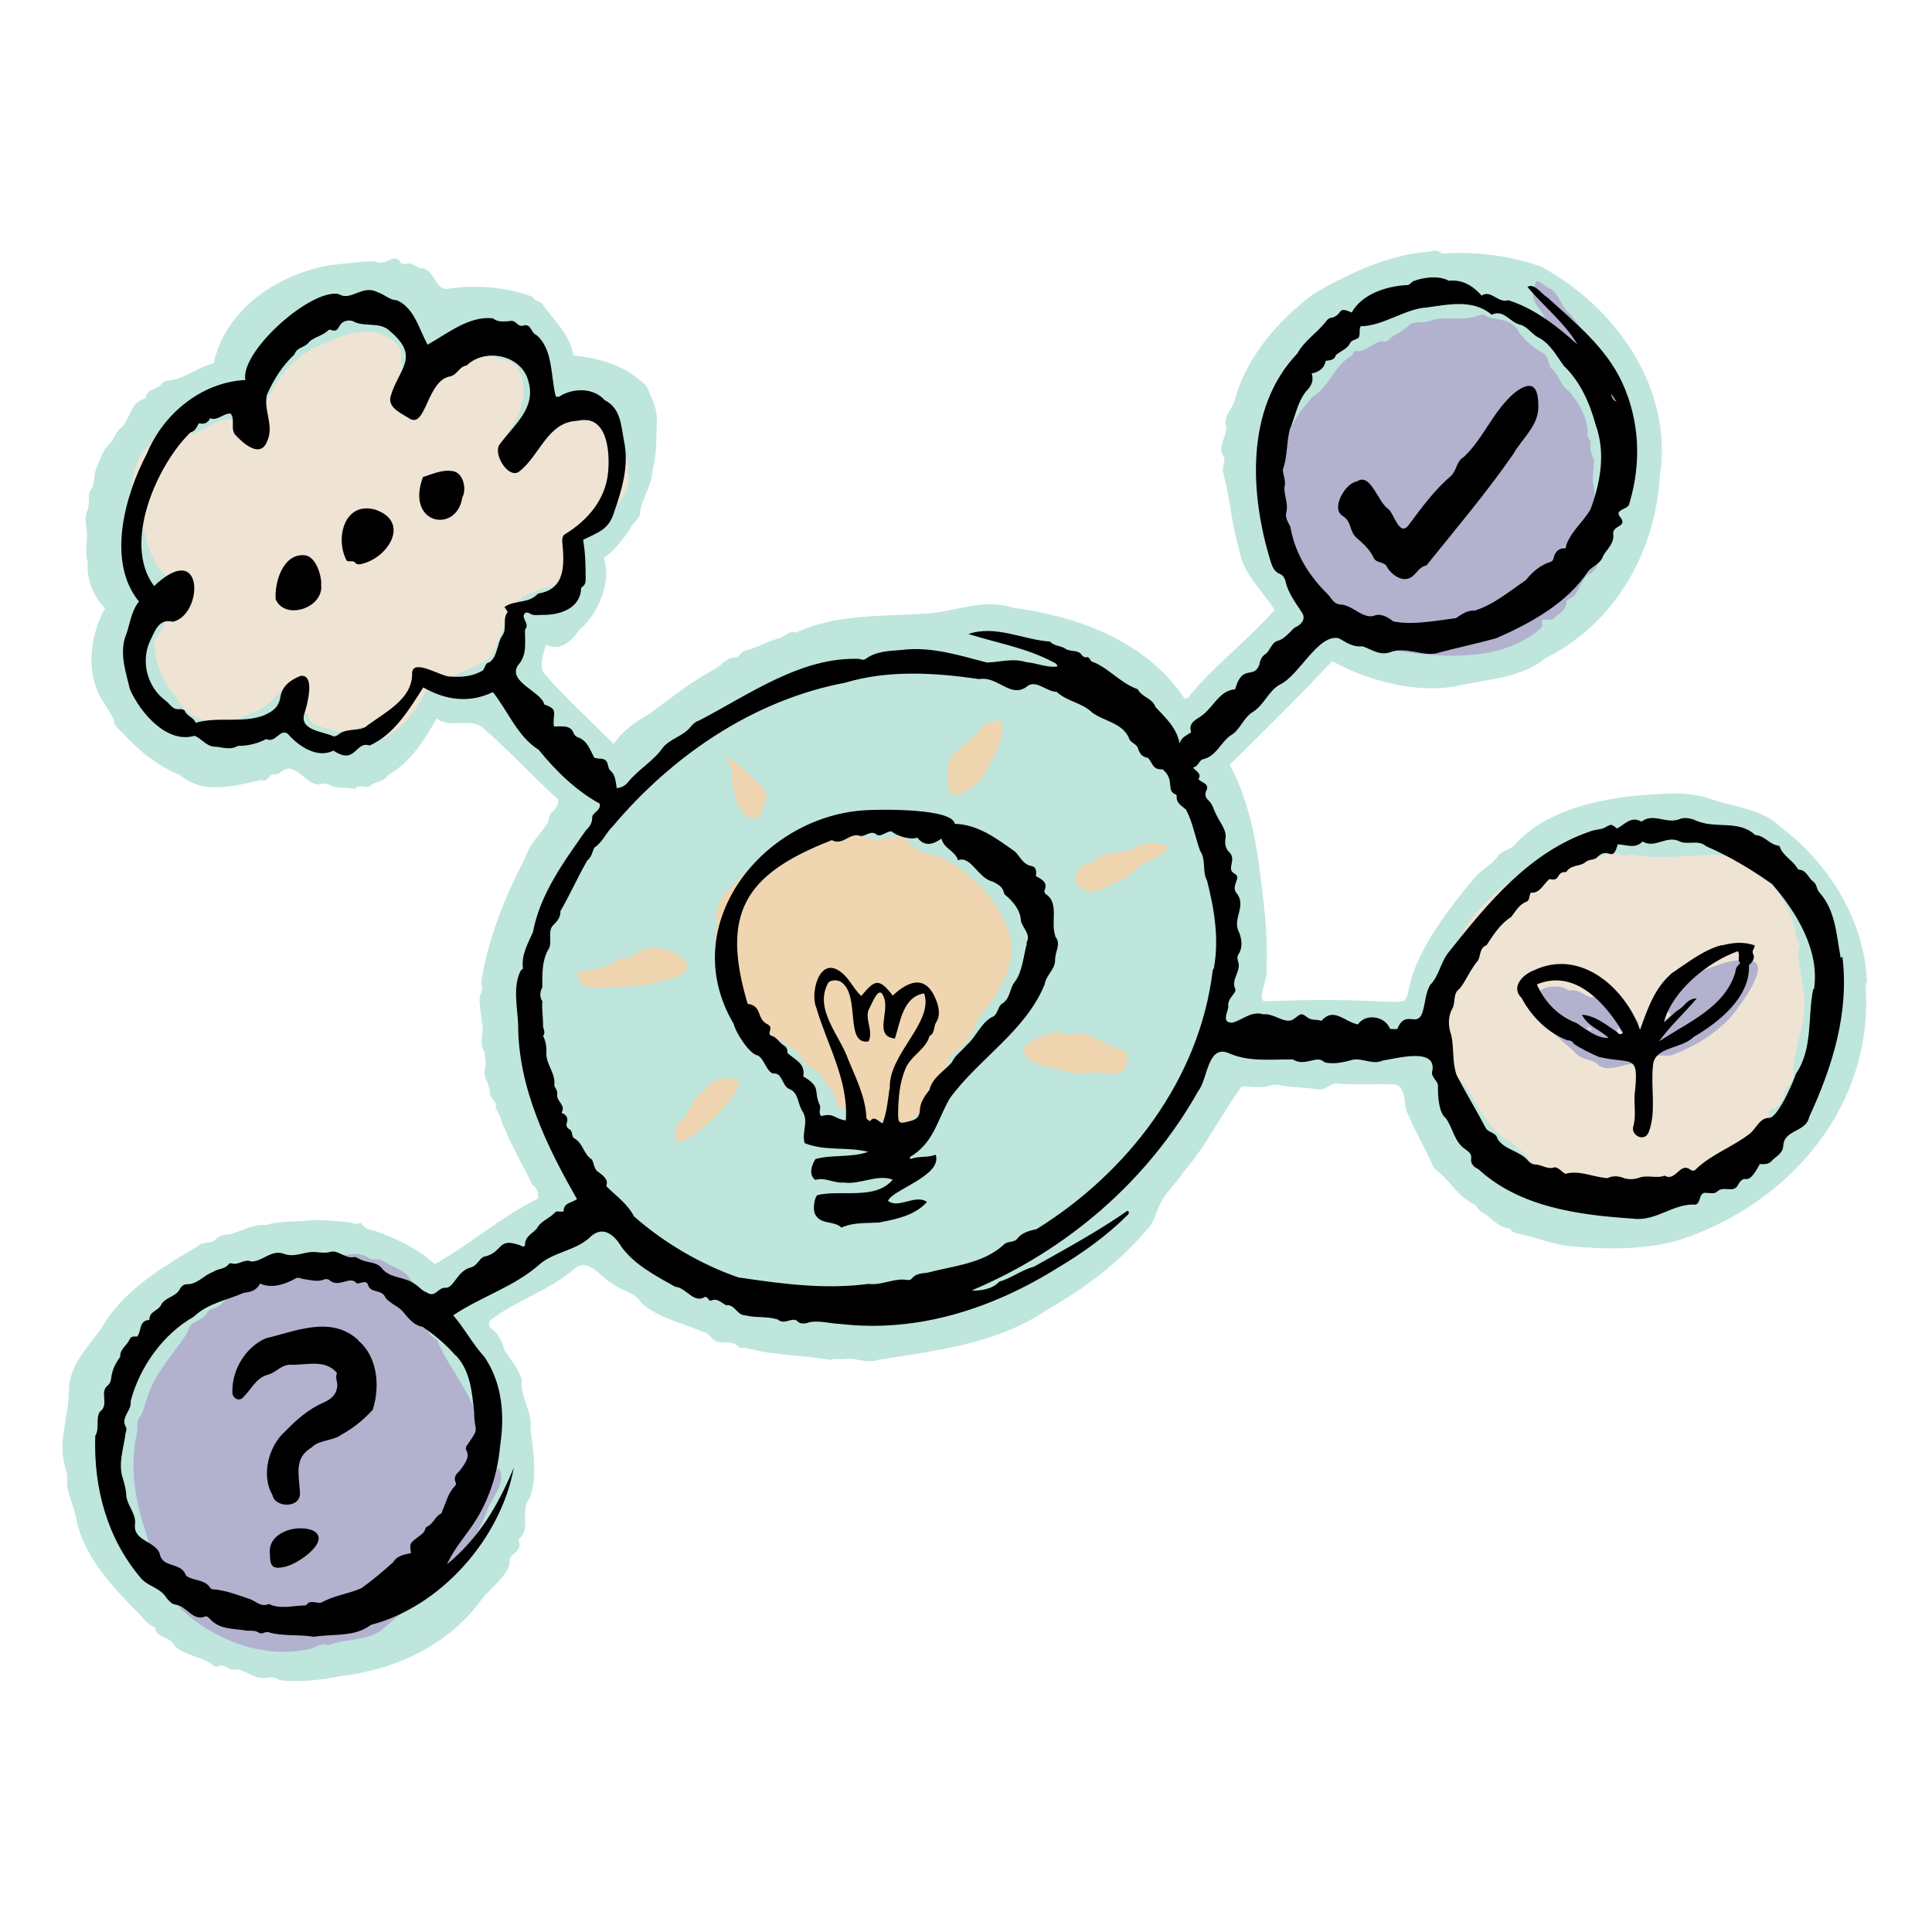
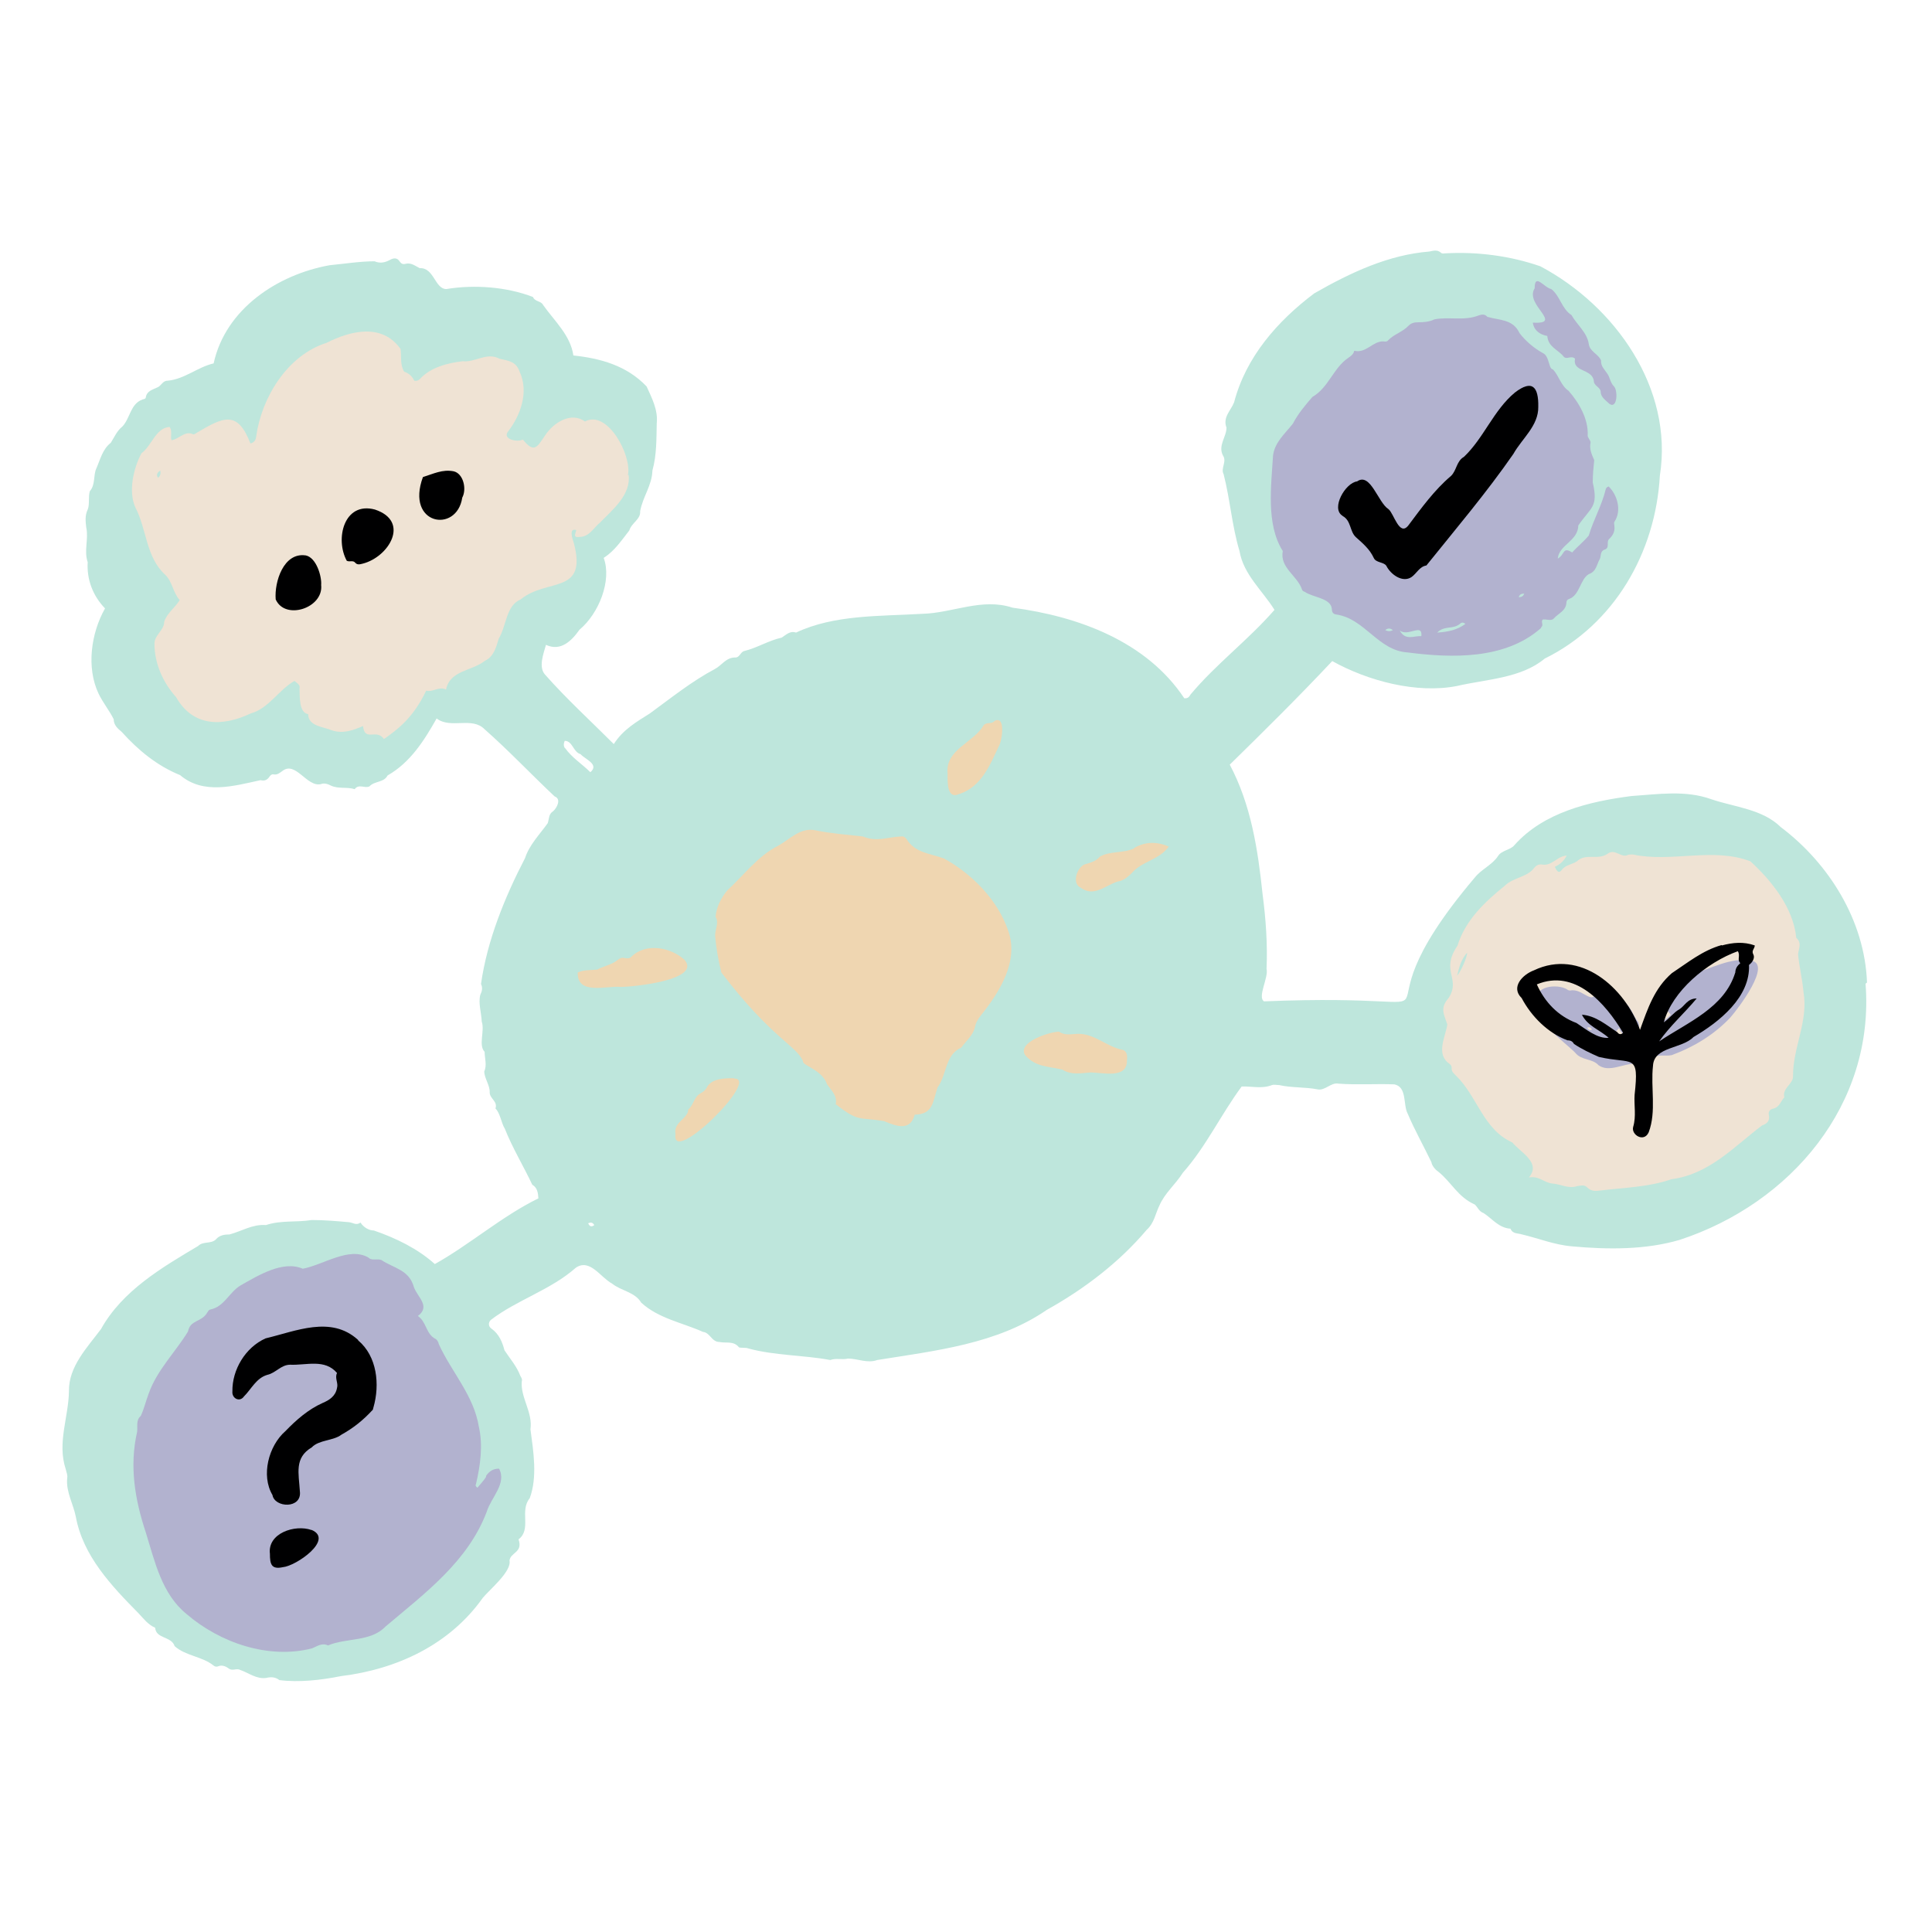
<svg xmlns="http://www.w3.org/2000/svg" width="500" zoomAndPan="magnify" viewBox="0 0 375 375" height="500" preserveAspectRatio="xMidYMid meet" version="1.0">
  <defs>
    <clipPath id="3036ca9e9a">
      <path d="M 12 48.402 L 363 48.402 L 363 326.652 L 12 326.652 Z M 12 48.402 " clip-rule="nonzero" />
    </clipPath>
  </defs>
  <g clip-path="url(#3036ca9e9a)">
    <path fill="#bee6dc" d="M 362.383 190.719 C 361.961 178.742 355.027 167.609 345.641 160.535 C 342.07 157.031 336.746 156.684 332.195 155.141 C 327.152 153.32 321.898 154.16 316.645 154.512 C 308.523 155.562 299.625 157.664 293.953 164.035 C 293.184 165.016 291.434 165.016 290.73 166.207 C 289.613 167.887 287.512 168.73 286.25 170.34 C 258.863 202.629 291.781 192.473 245.348 194.363 C 244.016 193.523 246.258 189.738 245.836 188.059 C 246.047 183.227 245.699 178.395 245.066 173.562 C 244.156 164.875 242.824 156.191 238.695 148.418 C 245.348 141.902 252.07 135.25 258.586 128.316 C 265.52 132.168 274.973 134.691 282.816 133.148 C 288.492 131.82 295.215 131.68 299.836 127.828 C 313.355 121.172 321.34 107.234 322.18 92.316 C 324.84 75.367 313.496 59.398 298.996 51.695 C 293.184 49.664 286.738 48.824 280.578 49.172 C 280.227 49.172 279.945 49.312 279.664 49.035 C 278.965 48.402 278.125 48.684 277.426 48.824 C 269.582 49.453 262.297 52.816 255.082 56.949 C 247.938 62.34 241.844 69.273 239.535 78.098 C 238.902 79.711 237.293 80.973 238.062 83.004 C 238.062 84.824 236.383 86.434 237.363 88.395 C 238.203 89.586 236.871 90.918 237.504 92.035 C 238.766 96.941 239.113 102.051 240.586 106.953 C 241.355 111.508 245.066 114.66 247.379 118.371 C 242.266 124.254 236.031 128.875 231.059 134.832 C 230.848 135.18 230.641 135.602 229.867 135.531 C 222.516 124.465 209.277 119.633 196.531 117.949 C 190.578 115.988 184.906 119 179.02 119.141 C 170.758 119.633 161.934 119.281 154.508 122.785 C 153.316 122.363 152.547 123.273 151.707 123.766 C 149.184 124.324 147.016 125.727 144.492 126.355 C 143.723 126.496 143.582 127.688 142.672 127.617 C 140.922 127.617 140.078 129.156 138.75 129.859 C 134.266 132.238 130.273 135.461 126.141 138.473 C 123.621 140.082 120.961 141.555 119.137 144.426 C 114.586 139.871 110.035 135.742 105.762 130.906 C 104.5 129.438 105.48 126.914 105.973 125.164 C 108.844 126.496 110.945 124.395 112.484 122.223 C 116.266 119.07 118.789 112.629 117.176 108.285 C 119.277 106.953 120.609 104.926 122.148 102.961 C 122.57 101.492 124.391 100.793 124.25 99.25 C 124.742 96.449 126.562 94.207 126.633 91.336 C 127.473 88.324 127.402 85.242 127.473 82.16 C 127.754 79.57 126.492 77.188 125.512 75.02 C 121.66 70.957 116.547 69.555 111.293 68.996 C 110.734 65.07 107.582 62.27 105.41 59.188 C 105.062 58.418 103.801 58.559 103.449 57.648 C 98.406 55.688 92.105 55.195 86.641 56.105 C 84.398 56.105 84.258 51.906 81.457 52.047 C 80.617 51.625 79.777 50.926 78.727 51.203 C 78.234 51.344 77.887 51.203 77.605 50.785 C 77.117 50.016 76.484 50.016 75.715 50.434 C 74.805 50.926 73.824 51.203 72.703 50.715 C 69.902 50.715 66.82 51.203 63.949 51.484 C 53.863 53.305 43.777 59.961 41.465 70.535 C 38.383 71.234 35.793 73.617 32.5 73.898 C 31.52 73.898 31.312 74.949 30.469 75.227 C 29.629 75.648 28.508 75.859 28.301 77.117 C 28.301 77.398 27.949 77.469 27.668 77.539 C 25.289 78.379 25.289 81.18 23.746 82.793 C 22.695 83.633 22.207 84.824 21.504 85.945 C 19.895 87.203 19.473 89.164 18.703 90.918 C 18.074 92.246 18.562 94.066 17.441 95.328 C 17.094 96.379 17.441 97.922 17.023 98.902 C 16.461 100.09 16.602 101.211 16.742 102.402 C 17.234 104.645 16.254 106.887 17.023 109.125 C 16.812 112.418 18.004 115.641 20.387 118.09 C 17.652 122.922 16.742 129.578 19.125 134.621 C 19.965 136.371 21.227 137.91 22.066 139.594 C 22.066 140.715 22.836 141.414 23.605 142.043 C 26.828 145.617 30.469 148.629 34.953 150.449 C 39.504 154.301 45.387 152.551 50.57 151.43 C 51.41 151.641 51.902 151.359 52.32 150.73 C 52.531 150.449 52.742 150.238 53.094 150.309 C 53.793 150.449 54.285 150.027 54.773 149.68 C 57.363 147.578 59.535 152.828 62.27 152.199 C 62.969 151.918 63.668 152.199 64.23 152.48 C 65.699 153.18 67.379 152.691 68.852 153.18 C 69.621 152.059 70.883 153.109 71.723 152.621 C 72.703 151.57 74.523 151.918 75.227 150.52 C 79.637 147.996 82.297 143.797 84.75 139.453 C 87.48 141.555 91.613 139.031 94.066 141.555 C 98.758 145.688 103.102 150.309 107.652 154.582 C 108.984 155.07 108.145 156.754 107.371 157.453 C 106.461 158.012 106.602 158.922 106.32 159.766 C 104.781 161.934 102.75 163.965 101.91 166.559 C 97.988 174.121 94.555 182.527 93.363 191 C 93.715 191.699 93.574 192.402 93.223 193.102 C 92.805 194.711 93.434 196.535 93.504 198.285 C 94.137 200.105 92.805 202.836 94.066 204.168 C 94.066 205.359 94.555 206.758 93.996 207.949 C 93.996 209.281 95.117 210.68 95.047 212.012 C 95.047 213.273 96.656 213.762 96.168 215.164 C 97.078 216.004 97.285 217.965 97.988 219.086 C 99.457 222.797 101.629 226.371 103.309 229.941 C 104.359 230.574 104.43 231.621 104.5 232.602 C 97.355 236.105 91.195 241.566 84.398 245.352 C 81.039 242.34 76.836 240.309 72.562 238.836 C 71.652 238.836 70.602 238.277 69.973 237.297 C 69.133 237.926 68.5 237.297 67.73 237.227 C 65.348 237.016 62.969 236.805 60.516 236.805 C 57.434 237.297 54.562 236.805 51.621 237.785 C 49.031 237.574 46.93 238.977 44.547 239.605 C 43.566 239.605 42.586 239.746 41.887 240.586 C 40.906 241.5 39.434 240.867 38.453 241.848 C 31.379 246.051 23.746 250.531 19.613 257.957 C 16.953 261.527 13.312 265.242 13.383 270.004 C 13.312 275.117 11.07 280.02 12.75 285.133 C 12.891 285.762 13.172 286.324 13.031 287.023 C 12.82 289.613 14.223 291.926 14.711 294.379 C 16.113 302.012 21.645 307.824 26.898 313.148 C 27.949 314.27 28.719 315.32 30.121 315.949 C 30.262 318.121 33.273 317.559 33.902 319.52 C 36.004 321.41 39.156 321.48 41.395 323.234 C 41.605 323.441 41.957 323.582 42.309 323.441 C 43.078 323.094 43.848 323.441 44.406 323.863 C 45.18 324.422 45.879 323.723 46.648 324.145 C 48.262 324.703 49.801 325.965 51.691 325.684 C 52.531 325.473 53.441 325.473 54.215 326.105 C 58.066 326.594 62.336 326.105 66.191 325.332 C 77.047 324.004 87.27 319.242 93.715 310.137 C 95.047 308.523 99.316 305.023 98.898 302.922 C 99.039 301.312 101.559 301.379 100.648 298.789 C 103.238 296.828 100.789 293.258 102.82 290.805 C 104.359 286.672 103.52 281.629 102.961 277.43 C 103.449 274.137 101 271.266 101.277 268.113 C 101.418 267.762 101.207 267.414 101 267.062 C 100.297 265.172 98.969 263.699 97.918 262.09 C 97.496 260.48 96.867 258.938 95.395 257.887 C 94.836 257.535 94.695 256.766 95.254 256.207 C 100.367 252.285 106.883 250.395 111.785 246.051 C 114.516 244.23 116.547 247.941 118.789 249.133 C 120.609 250.602 123.199 250.742 124.461 252.844 C 127.824 255.926 132.375 256.695 136.438 258.516 C 137.84 258.656 138.117 260.48 139.66 260.48 C 140.922 260.758 142.391 260.199 143.441 261.527 C 143.934 261.668 144.773 261.527 145.262 261.738 C 150.445 263.141 155.91 263 161.16 263.98 C 162.281 263.559 163.473 263.98 164.594 263.699 C 166.484 263.699 168.375 264.68 170.266 263.98 C 181.543 262.16 193.52 260.898 203.184 254.246 C 210.469 250.184 217.262 245 222.586 238.695 C 224.055 237.367 224.266 235.547 225.035 234.004 C 226.086 231.555 228.188 229.871 229.59 227.629 C 234.07 222.59 237.012 216.285 241.004 210.891 C 242.965 210.82 244.926 211.383 246.887 210.613 C 247.309 210.473 247.797 210.613 248.289 210.613 C 250.738 211.172 253.332 210.961 255.781 211.453 C 257.184 211.73 258.375 210.051 259.773 210.332 C 263.418 210.613 266.988 210.332 270.633 210.473 C 273.152 210.961 272.312 214.465 273.223 216.145 C 274.625 219.438 276.305 222.379 277.844 225.598 C 277.914 226.23 278.617 227.07 279.176 227.422 C 281.766 229.523 282.957 232.324 286.25 233.793 C 286.879 234.355 287.02 235.125 288 235.477 C 289.68 236.594 290.941 238.348 293.184 238.488 C 293.605 239.539 294.586 239.328 295.426 239.605 C 298.715 240.379 301.727 241.637 305.16 241.918 C 312.023 242.547 319.379 242.617 326.031 240.656 C 347.602 233.582 363.922 214.324 362.102 190.93 Z M 109.684 145.266 C 109.332 144.777 109.402 144.285 109.613 143.797 C 111.152 143.797 111.223 145.965 112.695 146.387 C 113.535 147.367 116.406 148.348 114.586 149.887 C 112.977 148.277 111.016 147.086 109.684 145.195 Z M 114.164 237.438 C 114.797 237.156 115.078 237.367 115.355 237.785 C 114.797 238.207 114.445 238.066 114.164 237.438 Z M 114.164 237.438 " fill-opacity="1" fill-rule="nonzero" />
  </g>
  <path fill="#efe3d4" d="M 350.055 192.543 C 349.844 190.09 349.215 187.57 349.004 185.188 C 349.145 184.066 349.773 183.016 348.652 182.035 C 348.094 176.223 343.891 170.969 339.758 167.188 C 332.543 164.387 324.422 167.469 316.926 165.855 C 316.645 165.855 316.227 165.855 316.016 165.926 C 314.613 166.629 313.496 164.598 312.023 165.719 C 310.133 167.047 307.82 165.508 306.07 167.188 C 305.09 167.816 303.828 167.887 303.129 168.867 C 302.637 169.5 302.219 169.289 301.797 168.238 C 302.777 167.816 303.551 167.117 304.109 166.066 C 302.148 166.207 301.309 168.098 299.348 167.816 C 298.715 167.68 298.156 167.957 297.734 168.52 C 296.406 170.27 293.672 170.34 292.133 171.879 C 288.141 175.102 284.43 178.605 282.887 183.578 C 279.527 188.48 283.59 189.879 281.207 193.664 C 279.457 195.691 280.227 196.742 280.926 198.844 C 280.508 201.438 278.617 204.656 281.418 206.551 C 281.629 206.688 281.766 206.969 281.766 207.25 C 281.695 207.949 282.117 208.301 282.539 208.719 C 286.738 212.711 287.859 219.227 293.535 221.746 C 295.145 223.707 299.207 225.668 296.754 228.543 C 298.785 228.191 299.695 229.59 301.379 229.73 C 303.059 229.871 304.391 230.781 306.141 230.223 C 306.77 230.152 307.543 229.871 308.102 230.504 C 308.871 231.273 309.781 231.203 310.762 231.062 C 315.316 230.504 319.938 230.434 324.422 228.891 C 331.773 227.91 336.469 222.656 342 218.457 C 342.84 218.176 343.609 217.617 343.332 216.426 C 343.191 215.793 343.539 215.305 344.242 215.164 C 345.434 214.883 345.641 213.691 346.344 212.992 C 345.852 211.172 348.164 210.402 348.023 208.789 C 348.023 203.258 351.035 198.145 350.055 192.543 Z M 282.816 189.391 C 283.238 187.57 283.656 186.168 284.777 184.906 C 284.777 185.746 283.59 188.551 282.816 189.391 Z M 282.816 189.391 " fill-opacity="1" fill-rule="nonzero" />
-   <path fill="#efd6b1" d="M 195.691 180.637 C 193.66 174.684 188.688 169.641 183.223 166.629 C 180.562 165.648 177.621 165.578 175.941 162.844 C 175.66 162.496 175.379 162.285 174.891 162.355 C 172.086 162.496 170.195 163.477 167.465 162.355 C 164.383 162.004 161.301 161.793 158.289 161.164 C 155.348 160.535 153.316 162.914 151.008 164.176 C 147.016 166.207 144.422 169.848 141.199 172.789 C 139.941 174.262 139.031 176.152 138.891 177.973 C 139.66 179.164 138.68 180.496 138.82 181.824 C 139.031 184.207 139.449 186.449 140.012 188.758 C 142.602 189.391 142.18 195.484 147.363 199.055 C 149.746 201.508 154.508 202.906 155.84 205.918 C 155.84 206.41 156.398 206.621 156.82 206.898 C 158.359 207.809 159.902 208.648 160.531 210.473 C 161.371 211.66 162.562 212.711 162.211 214.324 C 166.766 217.895 166.695 216.773 171.598 217.613 C 173.977 218.598 176.641 219.645 177.551 216.355 C 181.121 216.285 181.051 213.902 181.961 211.102 C 183.855 208.512 183.363 204.797 186.586 203.328 C 187.496 202.066 188.898 200.945 189.246 199.336 C 189.387 198.496 189.879 197.723 190.438 197.023 C 194.078 192.473 197.793 186.52 195.691 180.637 Z M 195.691 180.637 " fill-opacity="1" fill-rule="nonzero" />
+   <path fill="#efd6b1" d="M 195.691 180.637 C 193.66 174.684 188.688 169.641 183.223 166.629 C 180.562 165.648 177.621 165.578 175.941 162.844 C 175.66 162.496 175.379 162.285 174.891 162.355 C 172.086 162.496 170.195 163.477 167.465 162.355 C 164.383 162.004 161.301 161.793 158.289 161.164 C 155.348 160.535 153.316 162.914 151.008 164.176 C 147.016 166.207 144.422 169.848 141.199 172.789 C 139.941 174.262 139.031 176.152 138.891 177.973 C 139.66 179.164 138.68 180.496 138.82 181.824 C 139.031 184.207 139.449 186.449 140.012 188.758 C 149.746 201.508 154.508 202.906 155.84 205.918 C 155.84 206.41 156.398 206.621 156.82 206.898 C 158.359 207.809 159.902 208.648 160.531 210.473 C 161.371 211.66 162.562 212.711 162.211 214.324 C 166.766 217.895 166.695 216.773 171.598 217.613 C 173.977 218.598 176.641 219.645 177.551 216.355 C 181.121 216.285 181.051 213.902 181.961 211.102 C 183.855 208.512 183.363 204.797 186.586 203.328 C 187.496 202.066 188.898 200.945 189.246 199.336 C 189.387 198.496 189.879 197.723 190.438 197.023 C 194.078 192.473 197.793 186.52 195.691 180.637 Z M 195.691 180.637 " fill-opacity="1" fill-rule="nonzero" />
  <path fill="#efd6b1" d="M 217.754 203.746 C 214.812 203.117 212.43 200.664 209.348 200.664 C 208.086 200.664 206.758 201.086 205.566 200.246 C 203.816 200.246 197.371 202.277 198.98 204.797 C 200.941 207.109 203.465 206.969 206.195 207.602 C 207.945 208.719 209.77 208.301 211.66 208.16 C 213.969 208.16 218.805 209.492 218.734 205.848 C 218.871 204.938 218.734 203.957 217.824 203.746 Z M 217.754 203.746 " fill-opacity="1" fill-rule="nonzero" />
  <path fill="#efd6b1" d="M 132.867 186.309 C 130.203 183.855 125.371 182.945 122.57 185.68 C 122.219 186.098 121.73 186.027 121.238 185.957 C 120.75 185.816 120.328 185.957 119.91 186.309 C 118.719 187.289 117.176 187.5 115.918 188.199 C 114.656 188.34 113.324 188.199 112.137 188.758 C 111.996 193.242 117.738 191.281 120.469 191.562 C 122.852 191.562 136.227 190.23 132.867 186.309 Z M 132.867 186.309 " fill-opacity="1" fill-rule="nonzero" />
  <path fill="#efd6b1" d="M 186.305 154.09 C 190.508 152.621 192.117 148.559 193.871 144.844 C 194.5 143.863 195.27 138.754 193.027 139.941 C 192.469 140.645 191.418 140.082 190.926 140.785 C 188.898 144.215 183.434 145.477 183.926 150.168 C 183.926 151.848 183.785 155.281 186.234 154.09 Z M 186.305 154.09 " fill-opacity="1" fill-rule="nonzero" />
  <path fill="#efd6b1" d="M 220.133 164.668 C 218.102 165.648 215.371 165.156 213.48 166.277 C 212.711 167.188 211.59 167.469 210.609 167.75 C 209.066 168.238 207.945 171.531 209.77 172.301 C 212.289 174.191 214.531 171.879 216.91 171.109 C 218.031 170.969 218.805 170.27 219.574 169.57 C 221.605 167.117 224.965 166.977 226.855 164.316 C 224.406 163.266 222.164 163.406 220.133 164.598 Z M 220.133 164.668 " fill-opacity="1" fill-rule="nonzero" />
  <path fill="#efd6b1" d="M 142.461 209.281 C 140.711 209.281 138.188 209.281 137.207 211.031 C 137 211.523 136.508 211.941 135.949 212.223 C 134.688 212.922 134.617 214.535 133.566 215.375 C 133.566 215.375 133.566 215.586 133.566 215.652 C 133.215 217.266 130.695 217.895 131.113 220.137 C 130.203 226.512 147.785 209.141 142.461 209.352 Z M 142.461 209.281 " fill-opacity="1" fill-rule="nonzero" />
-   <path fill="#efd6b1" d="M 142.043 150.168 C 142.25 153.25 143.023 159.902 147.574 158.715 C 147.785 156.473 150.027 154.793 147.785 152.551 C 145.613 150.449 143.512 148.348 140.992 146.738 C 140.992 148.066 142.18 148.906 141.973 150.098 Z M 142.043 150.168 " fill-opacity="1" fill-rule="nonzero" />
  <path fill="#efe3d4" d="M 121.871 92.246 C 122.711 88.535 117.949 79.43 113.535 81.812 C 110.875 79.852 107.441 82.02 105.832 84.473 C 104.289 86.715 103.73 88.113 101.488 85.312 C 100.508 85.875 97.566 85.312 98.547 83.844 C 101.07 80.621 102.68 76.066 100.859 72.145 C 100.16 70.113 98.688 70.043 96.938 69.625 C 94.484 68.293 92.242 70.395 89.793 70.113 C 86.852 70.465 83.559 71.305 81.527 73.547 C 81.18 73.898 80.828 73.969 80.406 73.898 C 79.988 73.012 79.332 72.426 78.445 72.145 C 77.605 70.746 77.957 69.133 77.746 67.734 C 74.176 62.691 68.082 64.16 63.387 66.543 C 55.824 68.926 50.781 77.117 49.73 84.684 C 49.66 85.383 49.379 85.875 48.609 86.082 C 46.09 79.5 43.289 80.973 38.105 84.051 C 37.895 84.191 37.613 84.402 37.402 84.262 C 35.863 83.562 34.742 85.242 33.273 85.453 C 33.062 84.543 33.48 83.633 32.922 82.863 C 30.191 83.07 29.488 86.504 27.457 87.977 C 25.918 90.848 24.867 95.398 26.27 98.48 C 28.508 102.754 28.301 108.145 32.082 111.578 C 33.48 112.91 33.551 115.008 34.883 116.48 C 33.973 117.949 32.363 119.07 31.871 120.684 C 31.871 122.363 29.98 123.203 29.98 124.953 C 29.98 128.809 31.66 132.52 34.184 135.32 C 37.473 141.133 43.219 141.062 48.68 138.473 C 52.184 137.492 54.074 133.918 57.156 132.168 C 57.996 132.801 58.277 133.078 58.137 133.641 C 58.207 135.18 57.996 138.332 59.816 138.613 C 59.816 140.992 62.828 141.062 64.438 141.766 C 66.609 142.465 68.5 141.766 70.461 140.922 C 70.812 144.074 73.055 141.344 74.523 143.445 C 77.254 141.555 80.266 139.242 82.719 134.059 C 84.051 134.41 85.172 133.148 86.57 133.852 C 87.34 130.066 91.613 130.277 94.137 128.246 C 95.816 127.477 96.305 125.656 96.797 123.973 C 98.336 121.453 98.195 117.531 101.07 116.34 C 106.18 112.137 114.098 115.5 111.363 105.344 C 111.086 104.574 110.383 102.402 111.855 102.895 C 111.715 103.594 111.152 104.363 112.414 104.223 C 114.445 104.223 115.215 102.402 116.477 101.422 C 118.93 98.902 122.5 96.027 122.012 92.176 Z M 30.68 92.738 C 30.309 92.223 30.445 91.758 31.102 91.336 C 31.242 91.969 31.102 92.387 30.68 92.738 Z M 30.68 92.738 " fill-opacity="1" fill-rule="nonzero" />
  <path fill="#b2b2cf" d="M 94.344 286.672 C 93.855 287.441 93.223 288.074 92.664 288.773 C 92.312 288.492 92.242 288.285 92.383 288.074 C 93.223 284.5 93.785 280.578 92.945 276.938 C 91.965 270.844 87.621 266.293 85.172 260.898 C 85.102 260.48 84.82 259.988 84.469 259.848 C 82.648 258.867 82.789 256.555 81.109 255.438 C 83.629 253.543 81.039 251.793 80.336 249.832 C 79.426 246.473 76.484 246.191 74.035 244.578 C 73.332 244.23 72.145 244.789 71.512 244.09 C 67.73 241.918 62.828 245.492 58.766 246.262 C 54.914 244.578 50.082 247.59 46.719 249.484 C 44.477 250.812 43.566 253.613 40.836 254.176 C 40.484 254.246 40.348 254.594 40.207 254.805 C 39.086 256.695 36.914 256.137 36.492 258.449 C 34.043 262.441 30.469 265.941 28.859 270.492 C 28.301 271.965 27.949 273.504 27.32 274.836 C 26.34 275.676 26.758 276.867 26.617 277.918 C 25.078 284.641 26.199 291.086 28.301 297.457 C 30.051 303.062 31.379 309.363 36.215 313.289 C 42.727 318.891 52.184 322.113 60.586 319.941 C 61.566 319.52 62.547 318.82 63.668 319.379 C 67.309 317.84 71.934 318.75 74.875 315.668 C 82.508 309.227 90.844 303.062 94.484 293.398 C 95.324 290.664 98.406 287.934 96.867 285.062 C 95.746 285.062 94.977 285.551 94.344 286.461 Z M 94.344 286.672 " fill-opacity="1" fill-rule="nonzero" />
  <path fill="#b2b2cf" d="M 299.207 121.664 C 299.625 121.312 299.066 120.754 299.418 120.262 C 300.188 120.121 301.098 120.613 301.59 120.051 C 302.43 119.07 303.969 118.582 304.039 116.969 C 304.039 116.621 304.25 116.34 304.531 116.27 C 306.629 115.57 306.699 112.418 308.383 111.438 C 309.852 110.945 309.922 109.547 310.484 108.566 C 310.832 108.004 310.484 107.023 311.465 106.676 C 312.516 106.324 311.742 105.203 312.305 104.645 C 313.004 104.012 313.496 103.172 313.355 102.191 C 313.355 101.844 313.215 101.492 313.355 101.281 C 314.824 99.109 313.914 96.027 312.234 94.418 C 311.883 94.559 311.742 94.699 311.672 94.977 C 310.902 98.129 309.293 100.863 308.383 103.941 C 307.473 105.062 306.141 106.113 305.16 107.234 C 303.27 106.043 303.758 107.656 302.359 108.426 C 302.637 105.695 306.281 105.062 306.352 101.98 C 308.801 98.41 310.273 98.48 309.152 93.648 C 309.152 92.176 309.293 90.707 309.434 89.305 C 308.941 88.184 308.453 87.133 308.73 85.875 C 308.73 85.453 308.102 84.895 308.172 84.473 C 308.312 81.32 306.492 78.168 304.461 75.859 C 302.988 74.879 302.57 72.918 301.449 71.727 C 300.957 71.586 300.887 71.164 300.746 70.746 C 300.469 69.906 300.258 68.855 299.418 68.504 C 297.664 67.523 296.125 66.191 294.934 64.652 C 293.672 61.922 291.082 62.199 288.699 61.5 C 288.211 60.941 287.648 61.012 287.02 61.219 C 284.219 62.34 281.207 61.43 278.406 61.992 C 277.426 62.48 276.305 62.551 275.324 62.551 C 274.484 62.551 273.922 62.691 273.363 63.25 C 272.242 64.441 270.562 64.863 269.441 66.051 C 269.23 66.332 268.879 66.332 268.531 66.262 C 266.43 66.191 265.168 68.645 262.855 68.082 C 262.719 68.785 262.156 69.133 261.668 69.484 C 258.793 71.445 257.883 75.227 254.734 77.047 C 253.332 78.66 251.93 80.34 250.949 82.23 C 249.41 84.191 247.449 85.805 247.098 88.395 C 246.75 94.277 245.699 101.773 248.988 106.953 C 248.359 110.176 251.789 111.719 252.703 114.379 C 252.77 114.66 252.98 114.801 253.262 114.871 C 254.801 115.988 258.375 116.059 258.516 118.23 C 258.516 118.863 258.793 119.211 259.426 119.281 C 264.957 120.121 267.48 126.285 273.223 126.637 C 281.836 127.758 292.133 128.035 299.066 121.941 Z M 268.879 122.293 C 269.512 121.805 269.93 122.012 270.352 122.293 C 269.883 122.574 269.395 122.574 268.879 122.293 Z M 275.883 123.484 C 274.484 123.344 272.801 124.465 271.68 122.363 C 273.293 123.695 276.164 120.824 275.883 123.484 Z M 278.965 122.785 C 280.367 121.312 282.117 122.293 283.52 120.961 C 283.727 120.824 284.008 120.754 284.43 121.102 C 282.816 122.293 281.066 122.645 278.965 122.785 Z M 294.793 115.918 C 294.934 115.359 295.355 115.219 295.844 115.219 C 295.703 115.688 295.355 115.918 294.793 115.918 Z M 294.793 115.918 " fill-opacity="1" fill-rule="nonzero" />
  <path fill="#b2b2cf" d="M 339.828 186.449 C 335.906 185.746 332.125 188.059 328.414 189.039 C 326.031 189.672 325.051 192.262 322.668 192.891 C 320.078 194.082 323.441 195.625 324.281 196.953 C 322.879 198.566 320.637 198.914 319.238 200.527 C 319.449 202.277 316.996 202.695 317.766 204.52 C 318.746 204.52 319.52 205.988 320.566 205.43 C 321.828 204.52 323.16 205.078 324.492 204.797 C 328.832 203.188 332.754 200.805 335.906 197.445 C 337.309 195.832 344.102 187.008 339.828 186.449 Z M 339.828 186.449 " fill-opacity="1" fill-rule="nonzero" />
  <path fill="#b2b2cf" d="M 312.023 200.945 C 313.074 200.945 313.633 200.246 314.266 199.547 C 315.105 202.137 318.957 200.664 317.977 198.355 C 316.926 197.234 316.508 194.922 314.965 194.504 C 312.934 194.711 311.254 192.543 309.293 193.453 C 308.871 193.73 308.383 193.453 307.961 193.242 C 306.98 192.75 306 191.98 304.738 192.262 C 304.598 192.262 304.32 192.191 304.18 192.051 C 302.289 190.859 297.387 191.422 298.715 194.363 C 295.984 196.812 304.039 202.488 305.789 204.379 C 306.98 205.848 309.082 205.43 310.273 206.758 C 312.375 208.23 315.035 206.41 317.348 206.48 C 318.258 206.621 318.605 205.918 318.188 205.078 C 316.785 202.766 313.844 202.836 312.023 200.875 Z M 308.031 199.477 C 308.523 199.266 308.801 199.477 309.012 199.824 C 308.523 200.105 308.312 199.824 308.031 199.477 Z M 308.031 199.477 " fill-opacity="1" fill-rule="nonzero" />
  <path fill="#b2b2cf" d="M 297.527 62.691 C 297.805 64.23 298.926 64.934 300.328 65.211 C 300.469 67.383 302.57 67.945 303.551 69.273 C 304.18 69.836 304.949 68.926 305.719 69.625 C 305.16 72.285 309.082 71.516 309.363 73.969 C 309.363 74.879 310.621 75.156 310.691 76 C 310.691 77.117 311.672 77.68 312.375 78.379 C 313.984 79.5 314.055 75.578 313.215 74.949 C 312.516 74.176 312.516 73.266 311.953 72.496 C 311.465 71.727 310.691 71.094 310.762 69.977 C 310.344 68.785 308.523 68.223 308.383 66.754 C 308.031 64.512 306.141 63.109 305.02 61.148 C 303.129 59.961 302.777 57.367 301.098 56.105 C 299.695 55.828 297.875 52.887 297.875 55.969 C 295.844 59.117 303.617 62.973 297.527 62.621 Z M 297.527 62.691 " fill-opacity="1" fill-rule="nonzero" />
-   <path fill="#000001" d="M 357.27 185.887 C 356.426 181.406 356.289 176.645 353.066 173.141 C 352.574 172.512 352.645 171.602 351.945 171.109 C 350.965 170.41 350.684 168.867 349.145 168.797 C 349.004 168.797 348.863 168.52 348.723 168.309 C 347.812 166.906 346.133 166.137 345.5 164.457 C 345.5 164.316 345.223 164.105 345.012 164.105 C 343.402 163.824 342.422 162.145 340.668 162.074 C 337.516 159.062 332.965 160.953 329.184 159.273 C 328.133 158.785 326.801 158.574 325.82 159.062 C 323.23 159.902 320.918 157.734 318.605 159.484 C 316.508 158.293 315.316 160.113 313.844 160.812 C 312.793 159.973 312.793 159.902 311.672 160.535 C 310.762 161.094 309.641 160.953 308.66 161.375 C 296.754 165.438 288.699 175.383 281.066 184.977 C 279.598 186.867 279.316 189.461 277.566 191.211 C 276.656 192.82 276.656 194.781 276.094 196.535 C 274.973 199.617 272.871 195.762 271.191 199.754 C 270.699 199.754 270.211 199.754 269.789 199.684 C 268.879 197.234 265.098 196.605 263.559 198.844 C 260.895 198.285 258.863 195.414 256.484 198.145 C 255.645 197.793 254.664 198.145 253.82 197.516 C 252.633 196.605 252.562 196.676 251.301 197.656 C 249.621 199.125 247.379 196.605 245.277 196.883 C 242.895 196.184 241.355 197.863 239.254 198.496 C 237.082 198.566 238.203 196.672 238.414 195.484 C 238.273 194.574 238.695 193.871 239.254 193.172 C 239.535 192.82 239.953 192.332 239.746 191.91 C 238.902 190.02 241.004 188.48 240.305 186.59 C 240.164 186.168 240.094 185.746 240.375 185.258 C 241.285 183.855 241.004 182.316 240.516 180.984 C 239.113 178.395 241.844 176.152 240.234 173.633 C 238.555 171.949 241.215 170.41 239.605 169.57 C 237.852 168.59 240.305 166.836 238.414 165.227 C 237.852 164.527 237.715 163.688 237.852 162.844 C 238.203 161.094 236.664 159.555 236.031 158.012 C 235.543 157.172 235.402 156.121 234.633 155.422 C 234 154.859 233.789 154.23 234.141 153.461 C 234.84 152.129 233.301 151.988 232.602 151.219 C 233.301 150.238 232.25 149.75 231.551 148.977 C 232.672 148.77 232.742 147.508 233.512 147.367 C 236.031 146.809 236.871 144.215 238.766 142.816 C 240.727 141.766 241.285 139.312 243.176 138.191 C 245.348 136.859 246.188 134.129 248.43 132.867 C 252.141 131.188 255.922 122.855 259.914 123.902 C 261.316 124.746 262.715 125.656 264.469 125.445 C 266.148 126.004 267.688 127.266 269.719 126.637 C 272.73 125.445 275.605 127.266 278.617 126.848 C 282.539 125.797 286.461 124.953 290.383 123.902 C 297.105 120.961 304.25 117.039 308.312 110.809 C 309.152 109.898 310.762 109.336 311.184 107.867 C 311.953 106.535 313.215 105.625 313.145 103.875 C 312.652 101.914 316.016 102.402 314.547 100.441 C 314.336 100.16 314.055 99.883 314.195 99.461 C 314.754 98.621 316.156 98.762 316.297 97.57 C 318.605 89.867 318.258 81.672 314.895 74.316 C 311.742 67.453 305.789 62.691 300.328 57.719 C 299.207 57.086 297.805 54.848 296.477 55.688 C 299.625 59.469 303.617 62.551 306.211 66.895 C 302.289 63.32 297.734 59.82 292.762 58.277 C 290.801 58.91 289.402 56.176 287.582 57.367 C 285.828 55.406 283.797 54.215 281.207 54.496 C 279.387 53.445 276.305 53.797 274.344 54.566 C 273.852 54.848 273.574 55.406 273.012 55.336 C 269.09 55.547 264.328 57.086 262.367 60.66 C 259.496 59.398 260.754 60.871 258.656 61.641 C 257.953 61.641 257.605 62.062 257.254 62.551 C 255.504 64.723 253.121 66.191 251.789 68.645 C 241.566 79.359 242.617 96.238 246.746 109.336 C 247.027 110.176 247.449 111.016 248.359 111.367 C 249.059 111.648 249.41 112.277 249.551 112.977 C 250.109 115.289 251.582 117.109 252.77 119 C 253.543 120.262 252.422 121.383 251.301 121.805 C 250.18 122.785 249.34 124.113 247.73 124.465 C 246.816 124.953 246.469 126.215 245.766 126.848 C 244.855 127.406 244.578 128.176 244.438 129.016 C 243.316 131.957 241.145 128.738 239.746 133.781 C 236.664 134.059 235.543 137.211 233.371 138.824 C 232.32 139.664 230.57 140.152 231.199 142.113 C 230.43 142.746 229.379 142.953 228.957 144.285 C 228.398 141.273 226.227 139.312 224.266 137.211 C 223.707 135.531 221.605 135.32 220.832 133.781 C 217.613 132.66 215.371 129.859 212.289 128.527 C 211.59 128.527 211.59 127.477 210.957 127.547 C 210.469 127.688 210.188 127.406 209.906 127.055 C 209.137 126.004 207.598 126.637 206.617 125.797 C 205.707 125.305 204.586 125.375 203.816 124.535 C 198.633 124.184 193.168 121.242 187.984 123.062 C 193.52 124.816 199.191 125.727 204.445 128.527 C 204.797 128.738 205.215 128.809 205.215 129.367 C 203.254 129.648 201.152 128.668 199.191 128.527 C 196.602 127.688 194.148 128.527 191.559 128.598 C 186.164 127.195 180.703 125.445 175.098 126.145 C 172.648 126.355 170.125 126.355 168.023 127.895 C 167.605 128.176 167.254 128.035 166.836 127.895 C 155.559 127.406 145.262 134.898 135.668 139.871 C 135.039 140.012 134.477 140.574 134.059 141.062 C 132.586 142.953 129.996 143.375 128.594 145.195 C 126.773 147.789 123.902 149.328 121.871 151.848 C 121.379 152.48 120.609 152.898 119.699 152.969 C 119.488 151.641 119.488 150.379 118.367 149.469 C 118.156 149.328 118.156 148.906 118.02 148.629 C 117.738 146.875 116.617 147.438 115.355 147.086 C 114.516 145.547 114.027 143.727 112.133 143.094 C 111.715 142.953 111.434 142.605 111.293 142.184 C 110.664 140.645 108.914 141.062 107.512 140.992 C 107.16 138.402 108.633 137.773 105.621 136.723 C 105.27 134.34 98.336 132.309 100.578 129.086 C 102.398 127.055 101.84 124.605 101.91 122.223 C 102.891 121.031 101.207 120.191 101.77 119.141 C 102.051 118.793 102.539 118.863 102.82 119.07 C 103.52 119.562 104.359 119.352 105.133 119.352 C 108.281 119.422 112.344 118.371 112.766 114.59 C 112.766 114.309 112.766 114.027 113.047 113.891 C 113.676 113.469 113.676 112.84 113.676 112.207 C 113.676 109.688 113.605 107.234 113.184 104.785 C 116.059 103.312 118.156 102.895 119.207 99.391 C 120.75 94.977 122.148 90.215 121.102 85.523 C 120.539 82.512 120.469 79.219 117.387 77.68 C 115.215 75.227 111.363 75.297 108.773 76.84 C 108.492 77.047 108.211 77.117 107.863 76.91 C 106.883 73.125 107.371 67.664 104.082 65.004 C 103.031 64.582 103.102 62.762 101.629 63.18 C 100.367 63.602 100.227 61.922 98.828 62.34 C 97.707 62.41 96.586 62.551 95.676 61.781 C 90.984 61.289 86.922 64.723 83 66.895 C 81.316 63.883 80.477 59.82 77.047 58.277 C 75.645 58.277 74.664 57.156 73.332 56.738 C 70.32 55.125 68.152 58.559 65.77 57.086 C 60.445 55.898 46.578 68.223 47.629 73.758 C 39.156 74.176 31.73 80.27 28.508 88.043 C 24.309 96.027 20.594 108.918 26.969 116.762 C 25.289 118.863 25.219 121.523 24.238 123.836 C 23.258 127.195 24.445 130.488 25.219 133.781 C 27.18 138.262 32.359 144.426 37.754 142.816 C 39.086 143.305 40.066 144.844 41.535 144.914 C 43.078 144.984 44.688 145.688 46.16 144.777 C 48.121 144.777 49.941 144.355 51.691 143.445 C 53.512 144.355 54.352 141.273 55.895 142.465 C 57.926 144.844 61.637 147.297 64.719 145.688 C 69.062 148.629 68.992 143.727 71.723 144.707 C 76.555 142.605 79.496 137.562 82.16 133.43 C 86.57 135.949 91.125 136.512 95.676 134.34 C 98.617 138.051 100.438 142.953 104.57 145.547 C 107.793 149.539 111.855 153.531 116.406 155.98 C 116.688 157.453 114.938 157.594 114.938 158.785 C 114.938 159.832 114.375 160.535 113.676 161.234 C 109.473 167.258 104.852 173.422 103.449 180.914 C 102.469 183.156 101.207 185.258 101.488 187.848 C 101.488 188.129 101.348 188.199 101.141 188.27 C 99.457 191.352 100.438 195.484 100.578 198.984 C 100.578 211.172 106.25 222.727 111.996 232.742 C 111.086 233.445 109.332 233.445 109.402 235.125 C 108.773 235.336 108.141 234.914 107.723 235.336 C 106.672 236.527 104.992 236.945 104.219 238.418 C 103.309 239.539 101.84 239.957 101.91 241.707 C 101.91 241.777 101.77 241.848 101.629 241.988 C 96.234 239.746 97.988 243.109 93.855 243.949 C 93.016 244.371 92.594 245.629 91.473 245.98 C 88.672 246.68 88.25 249.832 86.57 249.973 C 85.031 249.762 84.539 252.004 82.859 250.883 C 81.879 250.531 81.316 249.691 80.477 249.203 C 78.586 247.801 75.855 248.152 74.242 246.332 C 73.195 244.789 71.234 245.211 69.762 244.371 C 69.41 244.23 68.992 243.879 68.57 244.02 C 67.102 244.301 65.559 242.617 64.23 242.969 C 62.828 243.391 61.496 242.898 60.168 243.039 C 58.484 243.25 56.945 244.02 55.195 243.391 C 52.672 242.41 50.922 244.93 48.75 244.859 C 47.488 244.301 46.438 245.492 45.25 245.281 C 44.969 245.211 44.617 245.141 44.477 245.281 C 43.707 246.402 42.309 246.191 41.328 246.891 C 39.574 247.523 38.316 249.273 36.352 249.273 C 35.723 249.273 35.305 249.551 34.953 250.113 C 34.184 251.793 32.012 251.723 31.242 253.336 C 30.609 254.523 28.93 254.523 29 256.207 C 26.898 256.277 27.527 258.379 26.617 259.43 C 26.059 259.43 25.426 259.289 25.148 259.988 C 24.656 261.18 23.258 261.809 23.328 263.352 C 22.695 264.262 22.066 265.242 21.785 266.434 C 21.504 267.273 21.715 268.254 20.945 268.883 C 19.195 270.215 21.297 272.664 19.402 273.996 C 18.492 275.328 19.402 277.219 18.492 278.688 C 18.145 288.703 20.734 298.508 27.32 306.285 C 28.719 307.965 31.172 308.176 32.359 310.207 C 32.852 310.766 33.344 311.395 34.113 311.465 C 36.285 311.746 37.336 314.688 39.785 313.777 C 40.207 313.566 40.555 314.059 40.836 314.336 C 42.656 316.23 45.039 316.09 47.418 316.438 C 48.328 316.648 49.379 316.301 50.293 316.93 C 50.922 317.348 51.551 316.508 52.254 316.859 C 55.055 317.629 58.066 317.211 60.938 317.699 C 64.719 317.07 68.711 317.84 72.004 315.387 C 85.59 311.816 97.215 298.648 99.738 284.852 C 96.656 292.277 92.945 298.508 86.781 303.621 C 88.184 300.398 90.703 297.809 92.523 294.797 C 95.117 290.594 96.656 285.551 97.078 280.578 C 97.988 274.695 97.496 268.531 94.066 263.422 C 91.754 260.898 90.145 257.816 87.973 255.297 C 93.293 251.723 99.949 249.691 104.711 245.422 C 107.512 242.969 111.926 242.758 114.727 239.957 C 117.105 237.855 119.277 239.746 120.609 241.988 C 123.129 245.492 127.332 247.66 131.047 249.762 C 133.215 249.902 134.617 253.125 136.859 251.723 C 137.418 251.723 137.418 252.355 137.91 252.496 C 139.168 251.863 139.871 252.773 140.922 253.336 C 142.672 253.125 143.023 255.297 144.633 255.297 C 146.734 255.855 148.977 255.438 151.008 256.137 C 152.195 257.188 153.457 255.785 154.578 256.277 C 155.348 257.117 156.188 256.977 157.168 256.625 C 159.129 256.277 161.16 256.906 163.121 256.977 C 178.039 258.727 192.609 254.035 205.355 246.051 C 210.188 243.18 214.879 239.816 218.871 235.824 C 219.082 235.613 219.293 235.336 218.871 234.984 C 213.059 239.047 206.828 242.41 200.734 245.84 C 198.352 246.473 196.32 248.082 193.938 248.781 C 192.68 250.254 190.086 250.602 188.617 250.465 C 206.965 242.758 222.727 229.312 232.602 211.73 C 234.422 209.492 234.352 202.766 238.414 204.379 C 242.406 206.199 246.816 205.57 250.949 205.641 C 252.141 206.41 253.402 206.129 254.594 205.848 C 255.504 205.641 256.344 205.43 257.113 206.199 C 258.793 206.621 260.824 206.199 262.508 205.707 C 264.469 205.289 266.43 206.758 268.391 205.848 C 270.91 205.5 278.617 203.258 278.055 207.668 C 277.496 209.141 279.316 209.699 279.105 211.102 C 279.105 212.711 279.246 215.934 280.578 216.984 C 282.047 218.875 282.188 221.605 284.43 223.078 C 284.988 223.5 285.688 223.918 285.551 224.828 C 285.41 225.879 286.039 226.512 286.949 226.93 C 294.934 234.285 306.281 235.824 316.855 236.527 C 321.199 237.156 324.422 233.863 328.551 233.793 C 330.445 234.215 329.395 231.133 331.355 231.555 C 332.055 231.555 332.824 231.762 333.316 231.273 C 334.645 230.012 336.605 231.832 337.449 229.801 C 338.988 227.422 338.918 230.922 341.578 225.949 C 342.352 225.949 343.262 226.09 343.891 225.32 C 344.73 224.41 345.992 223.988 346.133 222.449 C 346.203 219.227 350.613 219.785 351.176 216.773 C 355.656 207.109 358.949 196.605 357.617 185.746 Z M 313.773 77.961 C 313.074 77.68 312.793 77.117 312.723 76.418 C 313.074 76.91 313.426 77.469 313.773 77.961 Z M 250.531 102.402 C 250.109 101.422 249.34 100.582 249.691 99.32 C 250.109 97.711 249.129 96.027 249.34 94.418 C 249.621 93.297 249.059 92.246 248.988 91.195 C 249.898 88.676 249.691 86.082 250.32 83.422 C 251.371 80.973 251.789 78.168 253.473 76 C 254.453 75.02 255.082 73.969 254.594 72.496 C 256.18 72.168 257.09 71.352 257.324 70.043 C 258.094 69.906 259.004 69.977 259.285 68.926 C 260.195 68.152 261.527 67.734 262.086 66.543 C 262.367 65.984 263.137 65.984 263.695 65.562 C 264.117 64.863 263.695 64.023 264.117 63.32 C 268.391 63.32 272.801 59.891 276.934 59.68 C 281.207 59.117 285.828 58 289.543 61.078 C 291.922 59.961 293.043 62.621 295.145 63.043 C 296.613 63.461 297.457 65.07 298.855 65.633 C 301.027 66.895 302.148 69.133 303.551 71.027 C 306.77 74.105 308.59 78.309 309.711 82.441 C 311.672 87.836 310.691 93.508 308.73 98.832 C 307.191 101.422 304.598 103.453 303.828 106.395 C 302.5 106.395 301.867 107.094 301.586 108.215 C 301.52 108.566 301.379 108.918 300.957 109.055 C 298.926 109.688 297.457 111.016 296.125 112.629 C 293.043 114.73 289.891 117.391 286.25 118.512 C 284.777 118.441 283.727 119.211 282.609 119.98 C 278.754 120.473 274.062 121.383 270.422 120.613 C 269.371 119.773 267.969 118.93 266.57 119.562 C 264.328 120.051 262.438 117.32 259.984 117.32 C 259.004 117.18 258.445 116.27 257.883 115.5 C 254.102 111.859 251.441 107.586 250.461 102.332 Z M 98.547 118.793 C 97.426 120.121 98.547 122.012 97.426 123.484 C 96.445 125.023 96.586 127.406 95.047 128.527 C 94.137 128.668 94.203 129.578 93.715 130.137 C 91.824 131.258 89.793 131.469 87.551 131.328 C 85.871 131.539 80.266 127.688 79.988 130.559 C 80.199 135.812 74.383 138.402 70.883 141.133 C 69.27 141.973 67.102 141.273 65.559 142.676 C 65.277 142.816 65 143.023 64.648 142.883 C 62.688 141.973 58.137 141.766 59.047 138.613 C 59.605 136.93 61.285 130.84 58.344 131.188 C 56.383 131.957 54.703 133.219 54.422 135.32 C 54.074 137.422 52.742 138.191 51.133 138.891 C 46.859 140.434 42.309 139.031 37.965 140.293 C 37.613 139.242 36.285 139.031 35.863 137.98 C 35.723 137.703 35.234 137.633 34.883 137.633 C 33.48 137.844 33.062 136.652 32.082 135.949 C 28.578 133.359 27.32 128.387 29.07 124.535 C 30.051 122.574 30.75 119.98 33.551 120.684 C 39.504 119.352 39.715 104.504 29.91 113.75 C 23.676 105.484 30.469 90.215 36.984 83.914 C 37.895 83.703 38.176 82.934 38.594 82.16 C 39.574 82.371 40.348 82.16 40.766 81.18 C 42.309 81.742 43.289 80.199 44.758 80.27 C 45.738 81.531 44.617 83.352 45.738 84.473 C 47.281 86.152 50.641 89.094 51.902 85.523 C 53.234 82.582 51.062 79.5 51.832 76.559 C 53.164 73.617 54.773 71.027 57.156 68.785 C 57.645 67.312 59.258 67.523 60.027 66.332 C 61.148 65.352 62.688 65.141 63.738 64.09 C 63.879 63.953 64.16 63.953 64.367 64.09 C 65.211 64.371 65.559 63.953 65.91 63.25 C 66.398 62.34 67.52 61.992 68.5 62.34 C 70.742 63.602 73.684 62.34 75.645 64.23 C 81.738 69.344 77.324 71.586 75.785 77.047 C 75.293 79.219 78.027 80.27 79.496 81.25 C 82.719 83.211 82.859 73.758 87.41 73.055 C 88.812 72.707 89.164 71.094 90.562 70.957 C 94.203 67.383 101.418 68.926 102.609 74.176 C 104.012 79.289 99.738 82.512 97.008 86.223 C 95.605 87.977 98.547 92.879 100.648 91.617 C 104.852 88.465 106.18 81.883 112.137 81.672 C 117.879 80.34 118.438 87.695 118.02 91.758 C 117.527 96.941 114.098 100.934 109.824 103.594 C 109.191 103.875 109.125 104.504 109.125 105.062 C 109.543 109.406 109.895 114.379 104.43 115.219 C 102.609 117.25 99.879 116.41 97.918 117.812 C 98.129 118.16 98.336 118.441 98.617 118.863 Z M 88.531 263.141 C 91.332 266.152 91.613 270.285 92.035 274.137 C 92.035 278.34 93.363 276.656 90.562 280.648 C 90.422 280.93 90.352 281.352 90.562 281.559 C 91.262 283.031 90.004 284.363 89.23 285.48 C 88.531 286.113 87.973 286.742 88.461 287.793 C 88.602 288.004 88.461 288.285 88.25 288.492 C 86.992 289.754 86.641 291.504 85.941 293.047 C 85.801 293.258 85.801 293.676 85.66 293.746 C 84.469 294.309 84.121 295.707 83 296.27 C 82.789 296.34 82.578 296.547 82.578 296.688 C 82.367 297.598 81.527 298.02 80.898 298.508 C 79.496 299.629 79.496 299.629 79.777 301.449 C 78.516 301.73 77.047 301.941 76.344 303.203 C 74.383 304.953 72.352 306.703 70.184 308.246 C 67.73 309.363 64.859 309.645 62.406 311.047 C 61.426 311.328 60.238 310.344 59.395 311.605 C 57.016 311.605 54.422 312.445 52.184 311.328 C 50.641 312.027 49.66 310.766 48.398 310.344 C 46.301 309.645 44.129 308.805 41.887 308.523 C 41.535 308.523 41.047 308.523 40.836 308.246 C 39.996 306.844 38.453 306.844 37.125 306.352 C 36.633 306.145 36.145 306.074 35.934 305.441 C 34.883 303.203 31.449 304.391 30.961 301.449 C 30.051 299.141 25.848 299.07 26.199 295.918 C 26.477 293.887 24.797 292.348 24.516 290.453 C 24.516 289.266 24.168 288.145 23.887 287.094 C 22.836 284.152 24.027 281.07 24.379 278.129 C 24.516 277.707 24.656 277.289 24.379 276.867 C 23.395 275.047 25.637 273.785 25.359 271.965 C 27.109 265.312 31.66 258.938 37.613 255.574 C 40.277 252.984 44.059 252.355 47.281 250.953 C 48.68 250.742 49.66 250.602 50.5 249.133 C 52.672 250.184 55.402 249.273 57.363 248.152 C 57.785 247.801 58.484 248.223 59.047 248.293 C 60.375 248.434 61.707 248.922 63.039 248.293 C 63.25 248.223 63.598 248.293 63.809 248.363 C 65.699 250.254 67.941 247.383 69.27 249.133 C 69.973 249.133 71.094 248.363 71.441 249.414 C 71.934 251.094 74.176 250.184 74.805 251.863 C 75.785 253.125 77.465 253.543 78.445 254.875 C 79.426 256.066 80.406 257.258 82.02 257.535 C 84.328 259.078 86.57 260.969 88.391 263.07 Z M 235.402 188.27 C 232.879 209.422 218.941 227.562 201.223 238.555 C 199.824 238.906 198.352 239.188 197.371 240.52 C 196.742 241.219 195.41 240.867 194.781 241.637 C 190.789 245.281 185.043 245.699 180 247.031 C 178.949 247.172 177.762 247.172 176.988 248.152 C 176.781 248.434 176.43 248.504 176.078 248.434 C 173.488 248.012 171.176 249.551 168.586 249.203 C 160.109 250.324 151.777 249.203 143.301 247.941 C 136.02 245.422 128.875 241.219 123.062 236.105 C 121.801 233.652 119.629 232.184 117.668 230.223 C 118.156 229.031 117.176 228.262 116.266 227.562 C 115.215 227 115.355 225.809 114.867 225.039 C 113.254 224.059 113.184 221.887 111.504 220.977 C 110.805 220.559 111.293 219.508 110.453 219.156 C 110.035 218.875 109.824 218.457 110.035 217.895 C 110.312 216.984 109.965 216.355 108.984 216.004 C 109.895 214.465 108.074 213.902 108.145 212.504 C 108.281 211.801 107.863 211.312 107.582 210.75 C 107.934 208.441 106.043 206.688 106.043 204.52 C 106.113 203.328 105.973 202.137 105.41 201.086 C 106.043 200.316 105.27 199.617 105.41 198.844 C 105.41 197.305 105.133 195.832 105.27 194.363 C 104.711 193.453 104.781 192.543 105.27 191.633 C 105.27 189.32 105.133 186.727 106.32 184.488 C 107.441 183.016 106.113 180.844 107.371 179.586 C 108.145 178.812 108.844 178.043 108.773 176.852 C 110.664 173.633 112.203 170.059 114.027 166.977 C 114.867 166.348 114.938 165.367 115.355 164.527 C 116.969 163.477 117.598 161.656 118.93 160.395 C 130.484 146.668 146.242 135.879 164.031 132.52 C 172.367 129.996 181.543 130.559 190.086 131.82 C 193.66 131.117 196.32 135.879 199.543 133.078 C 201.363 132.027 203.113 134.27 205.074 134.27 C 207.105 136.16 209.977 136.371 211.938 138.262 C 214.25 140.012 217.891 140.293 219.152 143.305 C 219.363 144.145 220.555 144.355 220.832 145.125 C 221.184 146.176 221.605 146.945 222.797 147.086 C 223.844 148.137 223.566 149.398 225.668 149.328 C 228.117 151.359 226.297 153.461 228.117 154.16 C 228.258 154.16 228.398 154.371 228.398 154.512 C 228.258 155.98 229.449 156.402 230.219 157.172 C 231.551 159.695 231.969 162.496 232.949 165.156 C 234.141 166.906 233.301 169.148 234.281 170.898 C 235.684 176.434 236.664 182.176 235.613 187.918 Z M 351.945 191.98 C 350.824 197.516 351.945 203.469 348.582 208.441 C 348.094 209.98 345.012 217.125 343.332 216.984 C 341.578 216.984 340.879 219.016 339.688 219.996 C 336.398 222.59 332.266 223.988 329.184 226.93 C 328.902 227.281 328.484 227.352 328.062 227 C 326.031 225.531 325.262 229.453 323.09 228.191 C 321.48 228.82 319.797 227.98 318.117 228.609 C 317.207 228.961 315.945 228.961 315.035 228.609 C 313.773 228.121 312.652 228.332 312.023 228.68 C 309.082 228.473 306.629 227.07 303.828 227.84 C 303.27 227.562 302.43 226.512 301.727 226.582 C 300.328 227.07 299.207 226.02 297.945 226.02 C 297.457 226.02 297.035 225.738 296.684 225.391 C 295.074 223.359 291.992 223.219 290.66 221.047 C 290.383 219.715 288.84 219.926 288.352 218.875 C 286.531 215.445 284.5 212.082 282.746 208.719 C 281.836 206.199 282.258 203.539 281.695 200.945 C 281.066 199.125 280.996 197.305 281.977 195.625 C 282.539 194.363 281.977 192.82 283.309 191.91 C 284.637 190.23 285.41 188.129 286.879 186.449 C 287.441 185.328 287.16 183.996 288.562 183.438 C 289.891 181.406 291.152 179.375 293.324 177.973 C 294.234 176.852 294.793 175.594 296.266 175.031 C 296.965 174.75 296.754 173.91 297.105 173.281 C 298.926 173.422 299.488 171.672 300.746 170.621 C 302.777 171.109 302.078 169.641 303.41 169.289 C 303.617 169.289 303.969 169.289 304.039 169.219 C 304.879 167.816 306.699 168.238 307.75 167.328 C 308.453 166.699 309.504 167.047 310.133 166.277 C 312.234 164.246 313.004 167.68 313.984 163.895 C 315.594 163.895 317.348 164.875 318.816 163.336 C 321.199 164.738 323.301 162.215 325.75 163.195 C 327.434 164.176 329.531 162.844 331.145 164.246 C 335.695 166.207 339.898 168.73 343.961 171.602 C 348.723 177.062 353.277 184.559 352.086 192.051 Z M 351.945 191.98 " fill-opacity="1" fill-rule="nonzero" />
-   <path fill="#000001" d="M 204.867 181.754 C 203.883 179.234 205.496 175.734 203.395 173.84 C 203.113 173.633 202.766 173.492 202.695 173 C 203.395 171.32 202.484 170.828 201.082 170.059 C 201.152 169.219 201.223 168.309 200.242 168.098 C 198.562 167.816 198.07 166.348 197.02 165.297 C 193.449 162.773 189.879 160.043 185.324 159.902 C 184.836 156.891 171.246 157.102 168.375 157.242 C 148.133 158.152 131.047 179.516 142.391 198.703 C 142.742 200.316 145.473 204.656 147.082 204.867 C 148.344 205.5 148.695 207.879 150.027 208.371 C 151.918 208.09 151.777 210.891 153.246 211.383 C 155.066 212.152 154.789 214.254 155.77 215.723 C 157.027 217.684 155.559 219.785 156.188 221.887 C 160.25 223.5 164.312 222.52 168.516 223.57 C 165.223 224.758 161.512 224.059 158.289 224.969 C 157.52 226.09 156.891 228.121 158.289 229.031 C 159.973 228.402 162 229.73 163.684 229.523 C 166.977 230.012 170.125 227.84 173.277 228.961 C 169.918 233.023 163.121 230.852 158.641 231.973 C 158.008 232.602 157.801 234.703 158.148 235.547 C 159.199 237.855 161.793 236.805 163.332 238.277 C 165.574 237.227 168.164 237.438 170.547 237.297 C 173.84 236.664 177.551 235.965 179.934 233.305 C 177.691 231.691 174.469 234.703 172.367 233.094 C 173.137 230.922 183.012 228.191 181.613 224.129 C 180 224.758 178.32 224.34 176.711 224.969 C 176.711 224.828 176.57 224.688 176.57 224.617 C 181.262 221.816 181.824 217.613 184.344 213.203 C 189.945 205.5 199.051 200.176 202.766 191.07 C 203.043 189.25 204.867 188.129 204.797 186.238 C 204.797 184.629 206.055 183.156 204.797 181.754 Z M 172.648 211.312 C 172.367 213.484 172.086 216.074 171.316 218.035 C 170.477 217.754 169.777 216.426 168.867 217.613 C 168.445 217.406 168.164 217.195 168.164 216.844 C 167.957 212.852 166.133 209.281 164.664 205.707 C 163.051 201.016 158.008 195.973 160.672 190.93 C 160.953 190.16 162.633 190.09 163.332 190.652 C 167.043 193.312 163.895 202.906 168.586 202.137 C 169.566 200.176 167.887 197.934 168.586 196.043 C 169.145 195.062 170.617 190.859 171.527 193.523 C 172.789 196.184 169.496 201.156 173.699 201.578 C 174.75 198.426 175.238 193.453 179.371 192.82 C 181.332 198.426 172.297 204.727 172.719 211.312 Z M 199.332 183.086 C 198.633 185.539 198.492 188.48 197.02 190.512 C 195.898 191.84 196.18 193.871 194.43 194.852 C 193.59 195.555 193.66 197.094 192.469 197.445 C 190.297 198.703 189.457 201.297 187.566 202.906 C 186.656 204.027 185.395 204.797 184.766 206.199 C 183.363 207.809 180.914 209.211 180.422 211.523 C 179.441 212.781 178.531 214.043 178.531 215.723 C 178.391 216.773 177.902 217.266 176.852 217.547 C 174.609 218.105 174.258 218.387 174.328 215.723 C 174.398 212.992 174.609 210.262 175.66 207.668 C 176.57 205.008 179.723 203.746 180.422 201.086 C 181.543 200.527 181.121 199.266 181.754 198.355 C 182.453 197.305 182.312 195.762 181.824 194.434 C 180 189.391 176.781 189.949 173.277 193.242 C 170.617 189.738 169.777 190.16 167.184 193.312 C 165.645 191.98 164.875 189.809 163.051 188.551 C 158.992 185.609 157.238 192.82 158.43 195.555 C 160.531 202.766 164.734 209.699 164.172 217.477 C 161.934 217.195 161.934 215.934 159.41 216.633 C 158.711 216.004 159.48 215.023 159.059 214.395 C 157.871 211.66 159.48 211.031 155.91 208.93 C 156.398 206.41 154.297 205.707 152.828 204.379 C 152.828 203.816 152.828 203.328 152.125 202.906 C 151.285 202.418 150.797 201.297 149.676 201.016 C 149.254 200.875 149.324 200.387 149.465 200.035 C 149.676 199.406 149.465 199.055 148.906 198.773 C 146.805 197.723 147.996 195.203 145.121 194.852 C 139.941 177.484 144.352 169.777 161.16 163.195 C 161.23 163.125 161.512 163.055 161.582 163.125 C 163.613 164.176 165.012 161.445 167.043 162.285 C 168.164 162.285 169.074 161.023 170.266 162.074 C 171.176 162.426 172.086 161.305 173.066 161.375 C 174.047 162.285 176.922 163.125 178.039 162.566 C 179.441 164.387 181.051 163.965 182.734 162.773 C 183.293 164.875 185.324 165.016 185.953 166.977 C 188.477 165.996 189.809 170.48 192.68 171.109 C 193.59 171.602 194.57 172.02 194.852 173.211 C 194.852 173.422 195.059 173.77 195.27 173.84 C 196.672 175.031 198.07 176.715 198.141 178.605 C 198.422 180.215 200.242 181.266 199.191 183.086 Z M 199.332 183.086 " fill-opacity="1" fill-rule="nonzero" />
  <path fill="#000001" d="M 72.773 98.902 C 66.75 97.289 65 104.645 67.309 108.848 C 67.871 109.125 68.5 108.707 68.922 109.195 C 69.34 109.688 69.832 109.547 70.391 109.406 C 75.434 108.145 79.707 101.211 72.773 98.902 Z M 72.773 98.902 " fill-opacity="1" fill-rule="nonzero" />
  <path fill="#000001" d="M 59.258 107.797 C 55.055 107.234 53.234 112.91 53.512 116.34 C 55.332 120.473 62.828 118.02 62.336 113.539 C 62.477 111.926 61.426 108.215 59.324 107.797 Z M 59.258 107.797 " fill-opacity="1" fill-rule="nonzero" />
  <path fill="#000001" d="M 88.043 91.477 C 85.871 91.055 84.121 91.969 82.09 92.598 C 78.656 101.914 88.672 103.594 89.723 96.59 C 90.633 94.91 89.934 91.898 88.043 91.477 Z M 88.043 91.477 " fill-opacity="1" fill-rule="nonzero" />
  <path fill="#000001" d="M 334.156 183.438 C 330.445 184.488 327.57 186.867 324.492 188.898 C 321.129 191.84 319.867 195.625 318.328 199.895 C 315.387 191.633 306.699 184.066 297.734 188.34 C 295.496 189.18 293.184 191.633 295.355 193.73 C 297.246 197.305 300.469 200.527 304.25 201.926 C 304.879 201.926 305.23 202.137 305.512 202.629 C 306.98 203.609 308.73 204.449 310.344 205.148 C 316.926 206.688 318.188 204.238 317.277 212.504 C 317.137 214.535 317.625 216.633 316.996 218.734 C 316.574 220.277 319.098 221.816 320.008 219.785 C 321.547 215.723 320.359 211.102 320.848 206.828 C 321.059 203.117 326.453 203.609 328.691 201.297 C 333.734 198.355 339.758 193.523 339.48 187.289 C 340.18 186.797 340.668 185.887 340.32 185.258 C 339.898 184.488 340.598 184.137 340.598 183.508 C 338.43 182.734 336.328 182.945 334.227 183.508 Z M 313.984 200.387 C 311.812 198.984 309.781 197.164 307.051 196.953 C 308.172 199.195 310.555 199.895 312.234 201.438 C 310.062 201.648 307.82 199.754 306 198.566 C 302.43 197.234 299.836 194.504 298.297 191.07 C 305.719 187.988 311.602 194.711 315.035 200.457 C 314.547 200.945 314.195 200.664 313.984 200.457 Z M 336.816 188.758 C 334.715 195.625 327.57 198.426 322.039 202.137 C 324.141 199.125 326.871 196.742 329.324 193.801 C 327.504 193.801 327.012 195.273 325.961 195.902 C 324.84 196.535 324.07 197.656 322.949 198.426 C 324.559 192.402 331.285 186.797 337.309 184.629 C 337.867 185.469 337.098 186.309 337.797 186.938 C 337.168 187.5 336.816 187.988 336.816 188.898 Z M 336.816 188.758 " fill-opacity="1" fill-rule="nonzero" />
  <path fill="#000001" d="M 69.48 260.059 C 64.23 255.297 57.434 258.379 51.551 259.777 C 47.629 261.527 45.039 265.871 45.109 270.074 C 44.969 271.406 46.508 272.246 47.348 271.055 C 48.82 269.582 49.73 267.48 51.902 266.852 C 53.512 266.5 54.562 264.891 56.312 264.891 C 59.465 265.031 63.039 263.699 65.418 266.5 C 64.93 267.48 65.699 268.461 65.418 269.375 C 65.141 270.984 63.949 271.754 62.617 272.316 C 59.816 273.574 57.504 275.605 55.402 277.777 C 52.113 280.648 50.641 286.395 52.883 290.176 C 53.305 292.695 58.625 292.906 58.207 289.473 C 57.996 285.973 57.086 282.961 60.516 280.93 C 61.918 279.457 64.719 279.668 66.262 278.477 C 68.641 277.148 70.461 275.676 72.281 273.715 C 72.422 273.645 72.422 273.297 72.492 273.156 C 73.754 268.742 73.195 263.281 69.551 260.199 Z M 69.48 260.059 " fill-opacity="1" fill-rule="nonzero" />
  <path fill="#000001" d="M 60.445 296.969 C 57.227 295.848 51.902 297.598 52.391 301.59 C 52.391 303.621 52.672 304.672 54.914 304.184 C 57.434 303.973 64.859 298.859 60.516 296.969 Z M 60.445 296.969 " fill-opacity="1" fill-rule="nonzero" />
  <path fill="#000001" d="M 260.617 100.16 C 262.297 101.07 261.945 103.172 263.207 104.293 C 264.539 105.484 265.867 106.605 266.641 108.285 C 267.059 109.266 268.602 109.055 269.09 109.828 C 269.93 111.508 272.242 113.188 273.992 111.996 C 274.973 111.297 275.535 109.965 276.863 109.758 C 282.609 102.613 288.492 95.68 293.742 88.113 C 295.426 85.102 298.645 82.652 298.578 78.941 C 298.645 75.156 297.457 73.547 294.023 76.207 C 289.891 79.641 288 85.031 284.148 88.676 C 282.676 89.516 282.746 91.336 281.629 92.387 C 278.406 95.117 275.883 98.621 273.363 101.98 C 271.613 104.223 270.562 99.672 269.512 98.832 C 267.48 97.57 266.008 91.617 263.418 93.438 C 261.105 93.719 258.305 98.691 260.547 100.09 Z M 260.617 100.16 " fill-opacity="1" fill-rule="nonzero" />
</svg>